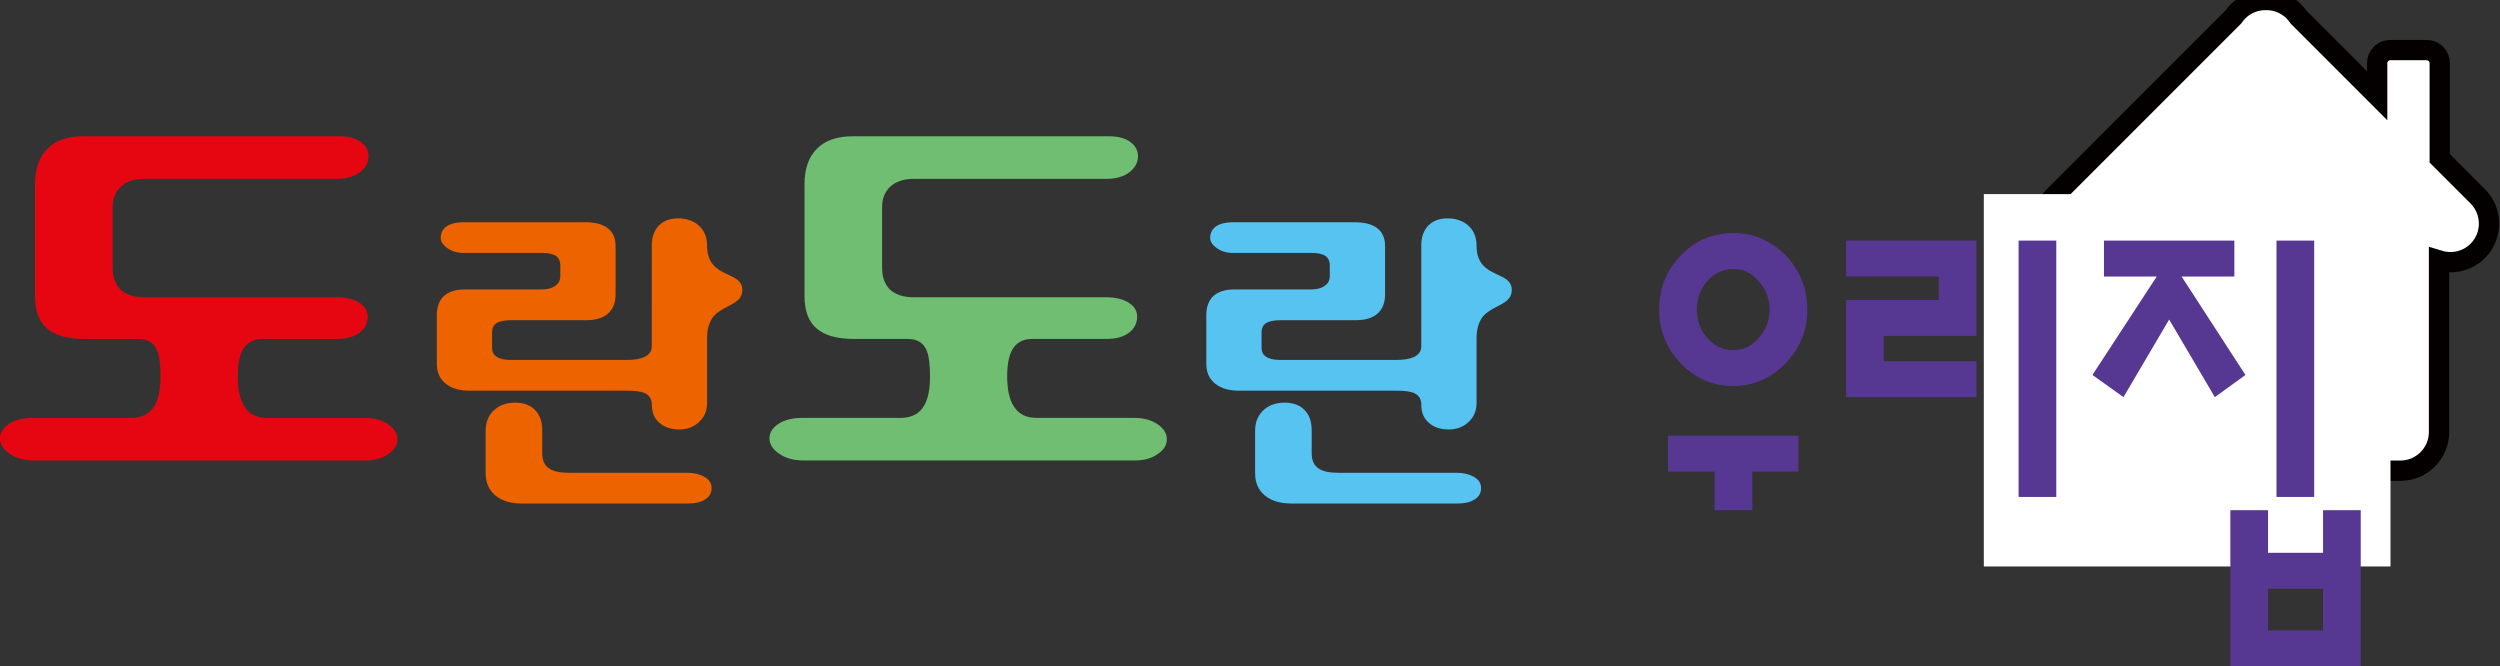
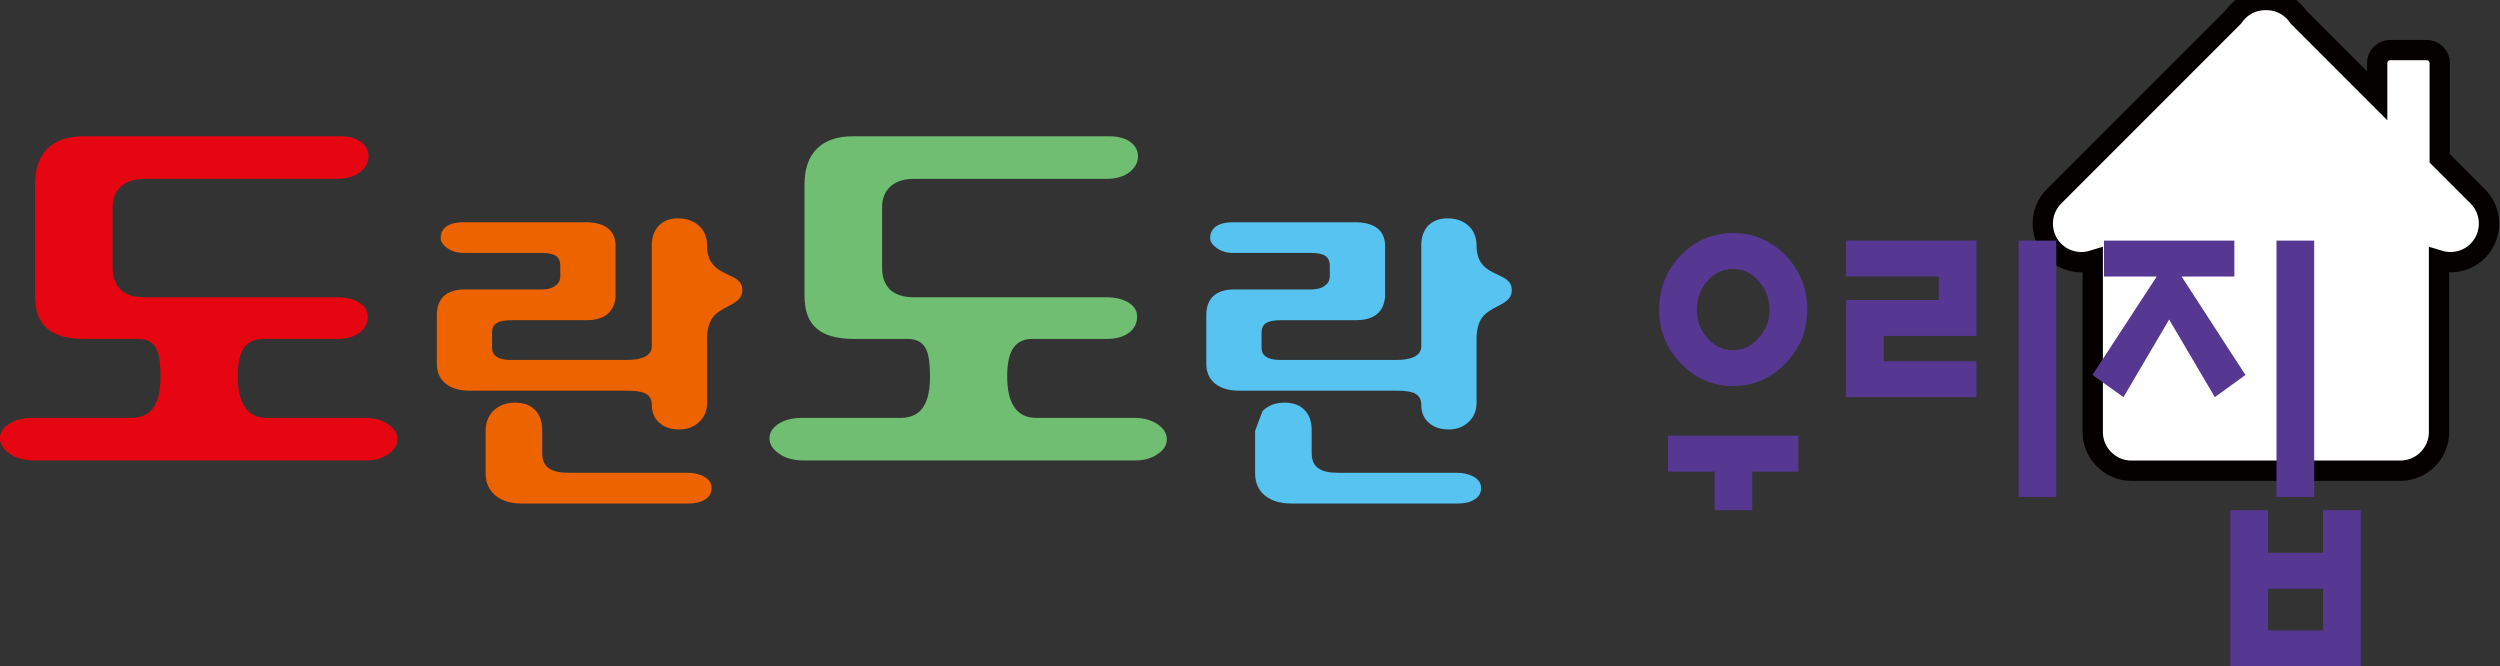
<svg xmlns="http://www.w3.org/2000/svg" version="1.1" id="레이어_1" x="0px" y="0px" width="307.833px" height="82.048px" viewBox="0 0 307.833 82.048" enable-background="new 0 0 307.833 82.048" xml:space="preserve">
  <rect x="0" y="0" width="307.833" height="82.048" fill="#333333" stroke="none" />
-   <path fill="#FFFFFF" d="M253.895,32.1c-0.989,0.866-2.243,1.048-2.804,0.408l0,0c-0.562-0.642-0.215-1.86,0.774-2.727l23.702-20.754  c0.988-0.865,2.243-1.049,2.805-0.407l0,0c0.561,0.64,0.213,1.858-0.773,2.724L253.895,32.1z" />
-   <path fill="#FFFFFF" d="M300.96,32.1c0.989,0.866,2.243,1.048,2.804,0.408l0,0c0.562-0.642,0.215-1.86-0.774-2.727L279.287,9.028  c-0.988-0.865-2.243-1.049-2.805-0.407l0,0c-0.561,0.64-0.213,1.858,0.773,2.724L300.96,32.1z" />
  <path fill-rule="evenodd" clip-rule="evenodd" fill="#FFFFFF" stroke="#040000" stroke-width="2.5" stroke-miterlimit="10" d="  M252.922,24.173l22.086-22.089c0.167-0.246,0.356-0.481,0.575-0.698c0.939-0.939,2.186-1.401,3.425-1.386  c1.24-0.016,2.483,0.446,3.424,1.386c0.219,0.217,0.408,0.452,0.575,0.698l9.701,9.703V7.772c0-0.885,0.724-1.607,1.608-1.607h4.49  c0.885,0,1.607,0.723,1.607,1.607v11.723l4.679,4.679c1.85,1.847,1.85,4.873,0,6.722c-1.282,1.284-3.137,1.674-4.767,1.176v21.134  c0,2.613-2.137,4.753-4.753,4.753c-20.479,0-12.649,0-33.132,0c-2.616,0-4.754-2.14-4.754-4.753V32.071  c-1.629,0.498-3.482,0.108-4.766-1.176C251.071,29.046,251.071,26.02,252.922,24.173z" />
  <g>
    <g>
      <path fill="#E60612" d="M47.836,55.879c-0.729,0.546-1.675,0.819-2.839,0.819H4.205c-1.201,0-2.203-0.273-3.003-0.819    C0.4,55.333,0,54.697,0,53.968c0-0.655,0.328-1.22,0.983-1.693c0.765-0.546,1.783-0.818,3.058-0.818h12.068    c1.311,0,2.257-0.455,2.839-1.365c0.546-0.801,0.819-2.057,0.819-3.769c0-1.492-0.146-2.566-0.437-3.222    c-0.401-0.909-1.166-1.365-2.293-1.365H10.43c-2.075,0-3.604-0.418-4.587-1.256c-1.02-0.837-1.529-2.185-1.529-4.041V22.677    c0-1.893,0.509-3.349,1.529-4.368c1.019-1.019,2.493-1.529,4.423-1.529H41.83c1.092,0,1.966,0.237,2.621,0.71    c0.619,0.474,0.929,1.057,0.929,1.747c0,0.729-0.328,1.365-0.983,1.912c-0.729,0.582-1.693,0.873-2.895,0.873h-23.7    c-1.275,0-2.258,0.328-2.949,0.983c-0.656,0.619-0.983,1.456-0.983,2.512v7.481c0,1.092,0.309,1.966,0.929,2.621    c0.691,0.655,1.674,0.983,2.949,0.983h23.646c1.237,0,2.202,0.237,2.894,0.71c0.655,0.4,0.983,0.965,0.983,1.692    c0,0.765-0.31,1.402-0.928,1.911c-0.692,0.546-1.638,0.819-2.84,0.819h-9.174c-1.129,0-1.948,0.456-2.458,1.365    c-0.401,0.765-0.601,1.839-0.601,3.222c0,1.639,0.273,2.877,0.819,3.714c0.582,0.946,1.51,1.42,2.785,1.42h12.014    c1.202,0,2.185,0.272,2.949,0.818c0.728,0.511,1.092,1.111,1.092,1.803C48.929,54.806,48.564,55.407,47.836,55.879z" />
      <path fill="#EC6300" d="M81.095,27.803c0.583-0.61,1.379-0.916,2.389-0.916c1.008,0,1.844,0.279,2.508,0.836    c0.716,0.611,1.075,1.46,1.075,2.548c0,1.035,0.278,1.845,0.836,2.429c0.318,0.371,0.902,0.743,1.751,1.114    c0.583,0.266,0.981,0.491,1.194,0.677c0.372,0.318,0.558,0.717,0.558,1.194c0,0.531-0.186,0.955-0.558,1.273    c-0.212,0.213-0.61,0.465-1.194,0.757c-0.85,0.425-1.433,0.822-1.751,1.193c-0.558,0.664-0.836,1.58-0.836,2.747v7.961    c0,0.982-0.345,1.778-1.035,2.389c-0.637,0.584-1.433,0.876-2.388,0.876c-1.035,0-1.858-0.278-2.468-0.836    c-0.611-0.53-0.916-1.274-0.916-2.229c0-0.689-0.305-1.167-0.916-1.433c-0.452-0.186-1.168-0.279-2.149-0.279H57.809    c-1.248,0-2.229-0.291-2.946-0.875c-0.716-0.584-1.075-1.394-1.075-2.429V38.79c0-0.981,0.279-1.751,0.836-2.309    c0.61-0.558,1.459-0.836,2.547-0.836h9.474c0.77,0,1.354-0.159,1.751-0.478c0.398-0.265,0.597-0.663,0.597-1.194v-1.234    c0-0.583-0.186-0.995-0.557-1.233c-0.345-0.239-0.903-0.358-1.672-0.358h-9.673c-0.796,0-1.486-0.212-2.07-0.637    c-0.504-0.372-0.756-0.77-0.756-1.194c0-0.637,0.252-1.128,0.756-1.473c0.504-0.318,1.181-0.478,2.03-0.478h15.047    c1.141,0,2.03,0.226,2.667,0.676c0.69,0.505,1.035,1.248,1.035,2.229v5.971c0,1.063-0.333,1.871-0.996,2.429    c-0.61,0.504-1.486,0.756-2.627,0.756h-9.235c-0.823,0-1.42,0.12-1.791,0.358c-0.372,0.239-0.558,0.611-0.558,1.115v1.95    c0,0.478,0.186,0.836,0.558,1.074c0.371,0.266,0.955,0.398,1.751,0.398h14.25c0.929,0,1.658-0.119,2.189-0.358    c0.61-0.291,0.916-0.729,0.916-1.313V30.192C80.259,29.21,80.538,28.414,81.095,27.803z M60.714,50.612    c0.69-0.689,1.592-1.034,2.707-1.034c1.088,0,1.924,0.318,2.508,0.955c0.557,0.584,0.836,1.407,0.836,2.468v2.786    c0,0.903,0.292,1.54,0.875,1.911c0.504,0.346,1.3,0.518,2.389,0.518h14.609c0.769,0,1.433,0.146,1.99,0.438    c0.663,0.346,0.995,0.822,0.995,1.434c0,0.637-0.279,1.114-0.836,1.433c-0.504,0.318-1.181,0.478-2.03,0.478h-20.5    c-1.38,0-2.468-0.332-3.264-0.995c-0.796-0.663-1.194-1.579-1.194-2.746v-5.215C59.799,52.059,60.104,51.25,60.714,50.612z" />
      <path fill="#6FBE71" d="M142.583,55.879c-0.729,0.546-1.675,0.819-2.839,0.819H98.952c-1.201,0-2.203-0.273-3.003-0.819    c-0.801-0.546-1.201-1.183-1.201-1.911c0-0.655,0.328-1.22,0.983-1.693c0.765-0.546,1.783-0.818,3.058-0.818h12.068    c1.311,0,2.257-0.455,2.839-1.365c0.546-0.801,0.819-2.057,0.819-3.769c0-1.492-0.146-2.566-0.437-3.222    c-0.401-0.909-1.166-1.365-2.293-1.365h-6.607c-2.075,0-3.604-0.418-4.587-1.256c-1.02-0.837-1.529-2.185-1.529-4.041V22.677    c0-1.893,0.509-3.349,1.529-4.368c1.019-1.019,2.493-1.529,4.423-1.529h31.563c1.092,0,1.966,0.237,2.621,0.71    c0.619,0.474,0.929,1.057,0.929,1.747c0,0.729-0.328,1.365-0.983,1.912c-0.729,0.582-1.693,0.873-2.895,0.873h-23.7    c-1.275,0-2.258,0.328-2.949,0.983c-0.656,0.619-0.983,1.456-0.983,2.512v7.481c0,1.092,0.309,1.966,0.929,2.621    c0.691,0.655,1.674,0.983,2.949,0.983h23.646c1.237,0,2.202,0.237,2.894,0.71c0.655,0.4,0.983,0.965,0.983,1.692    c0,0.765-0.31,1.402-0.928,1.911c-0.692,0.546-1.638,0.819-2.84,0.819h-9.174c-1.129,0-1.948,0.456-2.458,1.365    c-0.401,0.765-0.601,1.839-0.601,3.222c0,1.639,0.273,2.877,0.819,3.714c0.582,0.946,1.51,1.42,2.785,1.42h12.014    c1.202,0,2.185,0.272,2.949,0.818c0.728,0.511,1.092,1.111,1.092,1.803C143.676,54.806,143.312,55.407,142.583,55.879z" />
-       <path fill="#56C3F1" d="M175.842,27.803c0.584-0.61,1.38-0.916,2.389-0.916c1.008,0,1.844,0.279,2.508,0.836    c0.717,0.611,1.075,1.46,1.075,2.548c0,1.035,0.278,1.845,0.836,2.429c0.318,0.371,0.901,0.743,1.751,1.114    c0.584,0.266,0.981,0.491,1.194,0.677c0.371,0.318,0.558,0.717,0.558,1.194c0,0.531-0.187,0.955-0.558,1.273    c-0.213,0.213-0.61,0.465-1.194,0.757c-0.85,0.425-1.433,0.822-1.751,1.193c-0.558,0.664-0.836,1.58-0.836,2.747v7.961    c0,0.982-0.346,1.778-1.035,2.389c-0.637,0.584-1.434,0.876-2.389,0.876c-1.035,0-1.857-0.278-2.468-0.836    c-0.611-0.53-0.916-1.274-0.916-2.229c0-0.689-0.305-1.167-0.915-1.433c-0.452-0.186-1.168-0.279-2.149-0.279h-19.386    c-1.248,0-2.229-0.291-2.945-0.875s-1.075-1.394-1.075-2.429V38.79c0-0.981,0.278-1.751,0.836-2.309    c0.61-0.558,1.459-0.836,2.547-0.836h9.475c0.77,0,1.354-0.159,1.751-0.478c0.398-0.265,0.598-0.663,0.598-1.194v-1.234    c0-0.583-0.187-0.995-0.558-1.233c-0.345-0.239-0.902-0.358-1.672-0.358h-9.673c-0.796,0-1.486-0.212-2.07-0.637    c-0.504-0.372-0.756-0.77-0.756-1.194c0-0.637,0.252-1.128,0.756-1.473c0.504-0.318,1.181-0.478,2.03-0.478h15.047    c1.141,0,2.03,0.226,2.667,0.676c0.69,0.505,1.035,1.248,1.035,2.229v5.971c0,1.063-0.332,1.871-0.995,2.429    c-0.61,0.504-1.486,0.756-2.627,0.756h-9.235c-0.823,0-1.42,0.12-1.791,0.358c-0.372,0.239-0.558,0.611-0.558,1.115v1.95    c0,0.478,0.186,0.836,0.558,1.074c0.371,0.266,0.955,0.398,1.751,0.398h14.251c0.929,0,1.658-0.119,2.189-0.358    c0.61-0.291,0.915-0.729,0.915-1.313V30.192C175.006,29.21,175.285,28.414,175.842,27.803z M155.461,50.612    c0.69-0.689,1.593-1.034,2.707-1.034c1.088,0,1.924,0.318,2.508,0.955c0.558,0.584,0.836,1.407,0.836,2.468v2.786    c0,0.903,0.292,1.54,0.876,1.911c0.504,0.346,1.3,0.518,2.389,0.518h14.608c0.77,0,1.434,0.146,1.99,0.438    c0.663,0.346,0.995,0.822,0.995,1.434c0,0.637-0.278,1.114-0.836,1.433c-0.504,0.318-1.181,0.478-2.03,0.478h-20.5    c-1.38,0-2.468-0.332-3.264-0.995c-0.797-0.663-1.194-1.579-1.194-2.746v-5.215C154.546,52.059,154.851,51.25,155.461,50.612z" />
+       <path fill="#56C3F1" d="M175.842,27.803c0.584-0.61,1.38-0.916,2.389-0.916c1.008,0,1.844,0.279,2.508,0.836    c0.717,0.611,1.075,1.46,1.075,2.548c0,1.035,0.278,1.845,0.836,2.429c0.318,0.371,0.901,0.743,1.751,1.114    c0.584,0.266,0.981,0.491,1.194,0.677c0.371,0.318,0.558,0.717,0.558,1.194c0,0.531-0.187,0.955-0.558,1.273    c-0.213,0.213-0.61,0.465-1.194,0.757c-0.85,0.425-1.433,0.822-1.751,1.193c-0.558,0.664-0.836,1.58-0.836,2.747v7.961    c0,0.982-0.346,1.778-1.035,2.389c-0.637,0.584-1.434,0.876-2.389,0.876c-1.035,0-1.857-0.278-2.468-0.836    c-0.611-0.53-0.916-1.274-0.916-2.229c0-0.689-0.305-1.167-0.915-1.433c-0.452-0.186-1.168-0.279-2.149-0.279h-19.386    c-1.248,0-2.229-0.291-2.945-0.875s-1.075-1.394-1.075-2.429V38.79c0-0.981,0.278-1.751,0.836-2.309    c0.61-0.558,1.459-0.836,2.547-0.836h9.475c0.77,0,1.354-0.159,1.751-0.478c0.398-0.265,0.598-0.663,0.598-1.194v-1.234    c0-0.583-0.187-0.995-0.558-1.233c-0.345-0.239-0.902-0.358-1.672-0.358h-9.673c-0.796,0-1.486-0.212-2.07-0.637    c-0.504-0.372-0.756-0.77-0.756-1.194c0-0.637,0.252-1.128,0.756-1.473c0.504-0.318,1.181-0.478,2.03-0.478h15.047    c1.141,0,2.03,0.226,2.667,0.676c0.69,0.505,1.035,1.248,1.035,2.229v5.971c0,1.063-0.332,1.871-0.995,2.429    c-0.61,0.504-1.486,0.756-2.627,0.756h-9.235c-0.823,0-1.42,0.12-1.791,0.358c-0.372,0.239-0.558,0.611-0.558,1.115v1.95    c0,0.478,0.186,0.836,0.558,1.074c0.371,0.266,0.955,0.398,1.751,0.398h14.251c0.929,0,1.658-0.119,2.189-0.358    c0.61-0.291,0.915-0.729,0.915-1.313V30.192C175.006,29.21,175.285,28.414,175.842,27.803z M155.461,50.612    c0.69-0.689,1.593-1.034,2.707-1.034c1.088,0,1.924,0.318,2.508,0.955c0.558,0.584,0.836,1.407,0.836,2.468v2.786    c0,0.903,0.292,1.54,0.876,1.911c0.504,0.346,1.3,0.518,2.389,0.518h14.608c0.77,0,1.434,0.146,1.99,0.438    c0.663,0.346,0.995,0.822,0.995,1.434c0,0.637-0.278,1.114-0.836,1.433c-0.504,0.318-1.181,0.478-2.03,0.478h-20.5    c-1.38,0-2.468-0.332-3.264-0.995c-0.797-0.663-1.194-1.579-1.194-2.746v-5.215z" />
    </g>
  </g>
-   <rect x="244.274" y="23.902" fill-rule="evenodd" clip-rule="evenodd" fill="#FFFFFF" width="50.075" height="45.849" />
  <g>
    <g>
      <path fill="#563792" d="M219.858,31.426c1.783,1.857,2.676,4.096,2.676,6.717c0,2.549-0.893,4.751-2.676,6.607    c-1.821,1.857-3.969,2.785-6.444,2.785c-2.512,0-4.66-0.928-6.443-2.785c-1.784-1.856-2.676-4.059-2.676-6.607    c0-2.621,0.892-4.859,2.676-6.717c1.783-1.82,3.932-2.73,6.443-2.73C215.89,28.696,218.037,29.606,219.858,31.426z     M205.387,53.652h16.055v4.423h-5.679v4.751h-4.642v-4.751h-5.734V53.652z M210.192,34.648c-0.838,0.983-1.256,2.148-1.256,3.495    c0,1.311,0.418,2.458,1.256,3.44c0.874,1.02,1.947,1.529,3.222,1.529c1.237,0,2.294-0.51,3.167-1.529    c0.874-0.982,1.311-2.13,1.311-3.44c0-1.347-0.437-2.512-1.311-3.495c-0.873-1.019-1.93-1.528-3.167-1.528    C212.14,33.12,211.066,33.629,210.192,34.648z" />
      <path fill="#563792" d="M238.727,36.942v-2.895h-11.413v-4.423h16.055v11.74h-11.413v3.113h11.413v4.423h-16.055V36.942H238.727z     M248.556,29.625h4.642v31.563h-4.642V29.625z" />
      <path fill="#563792" d="M275.124,34.047h-6.499l7.864,12.123l-3.769,2.73l-5.624-9.557l-5.625,9.557l-3.822-2.73l7.918-12.123    h-6.498v-4.423h16.055V34.047z M279.273,62.826v5.243h6.771v-5.243h4.642v19.223h-16.055V62.826H279.273z M279.273,77.625h6.771    v-5.133h-6.771V77.625z M280.312,29.625h4.642v31.563h-4.642V29.625z" />
    </g>
  </g>
</svg>